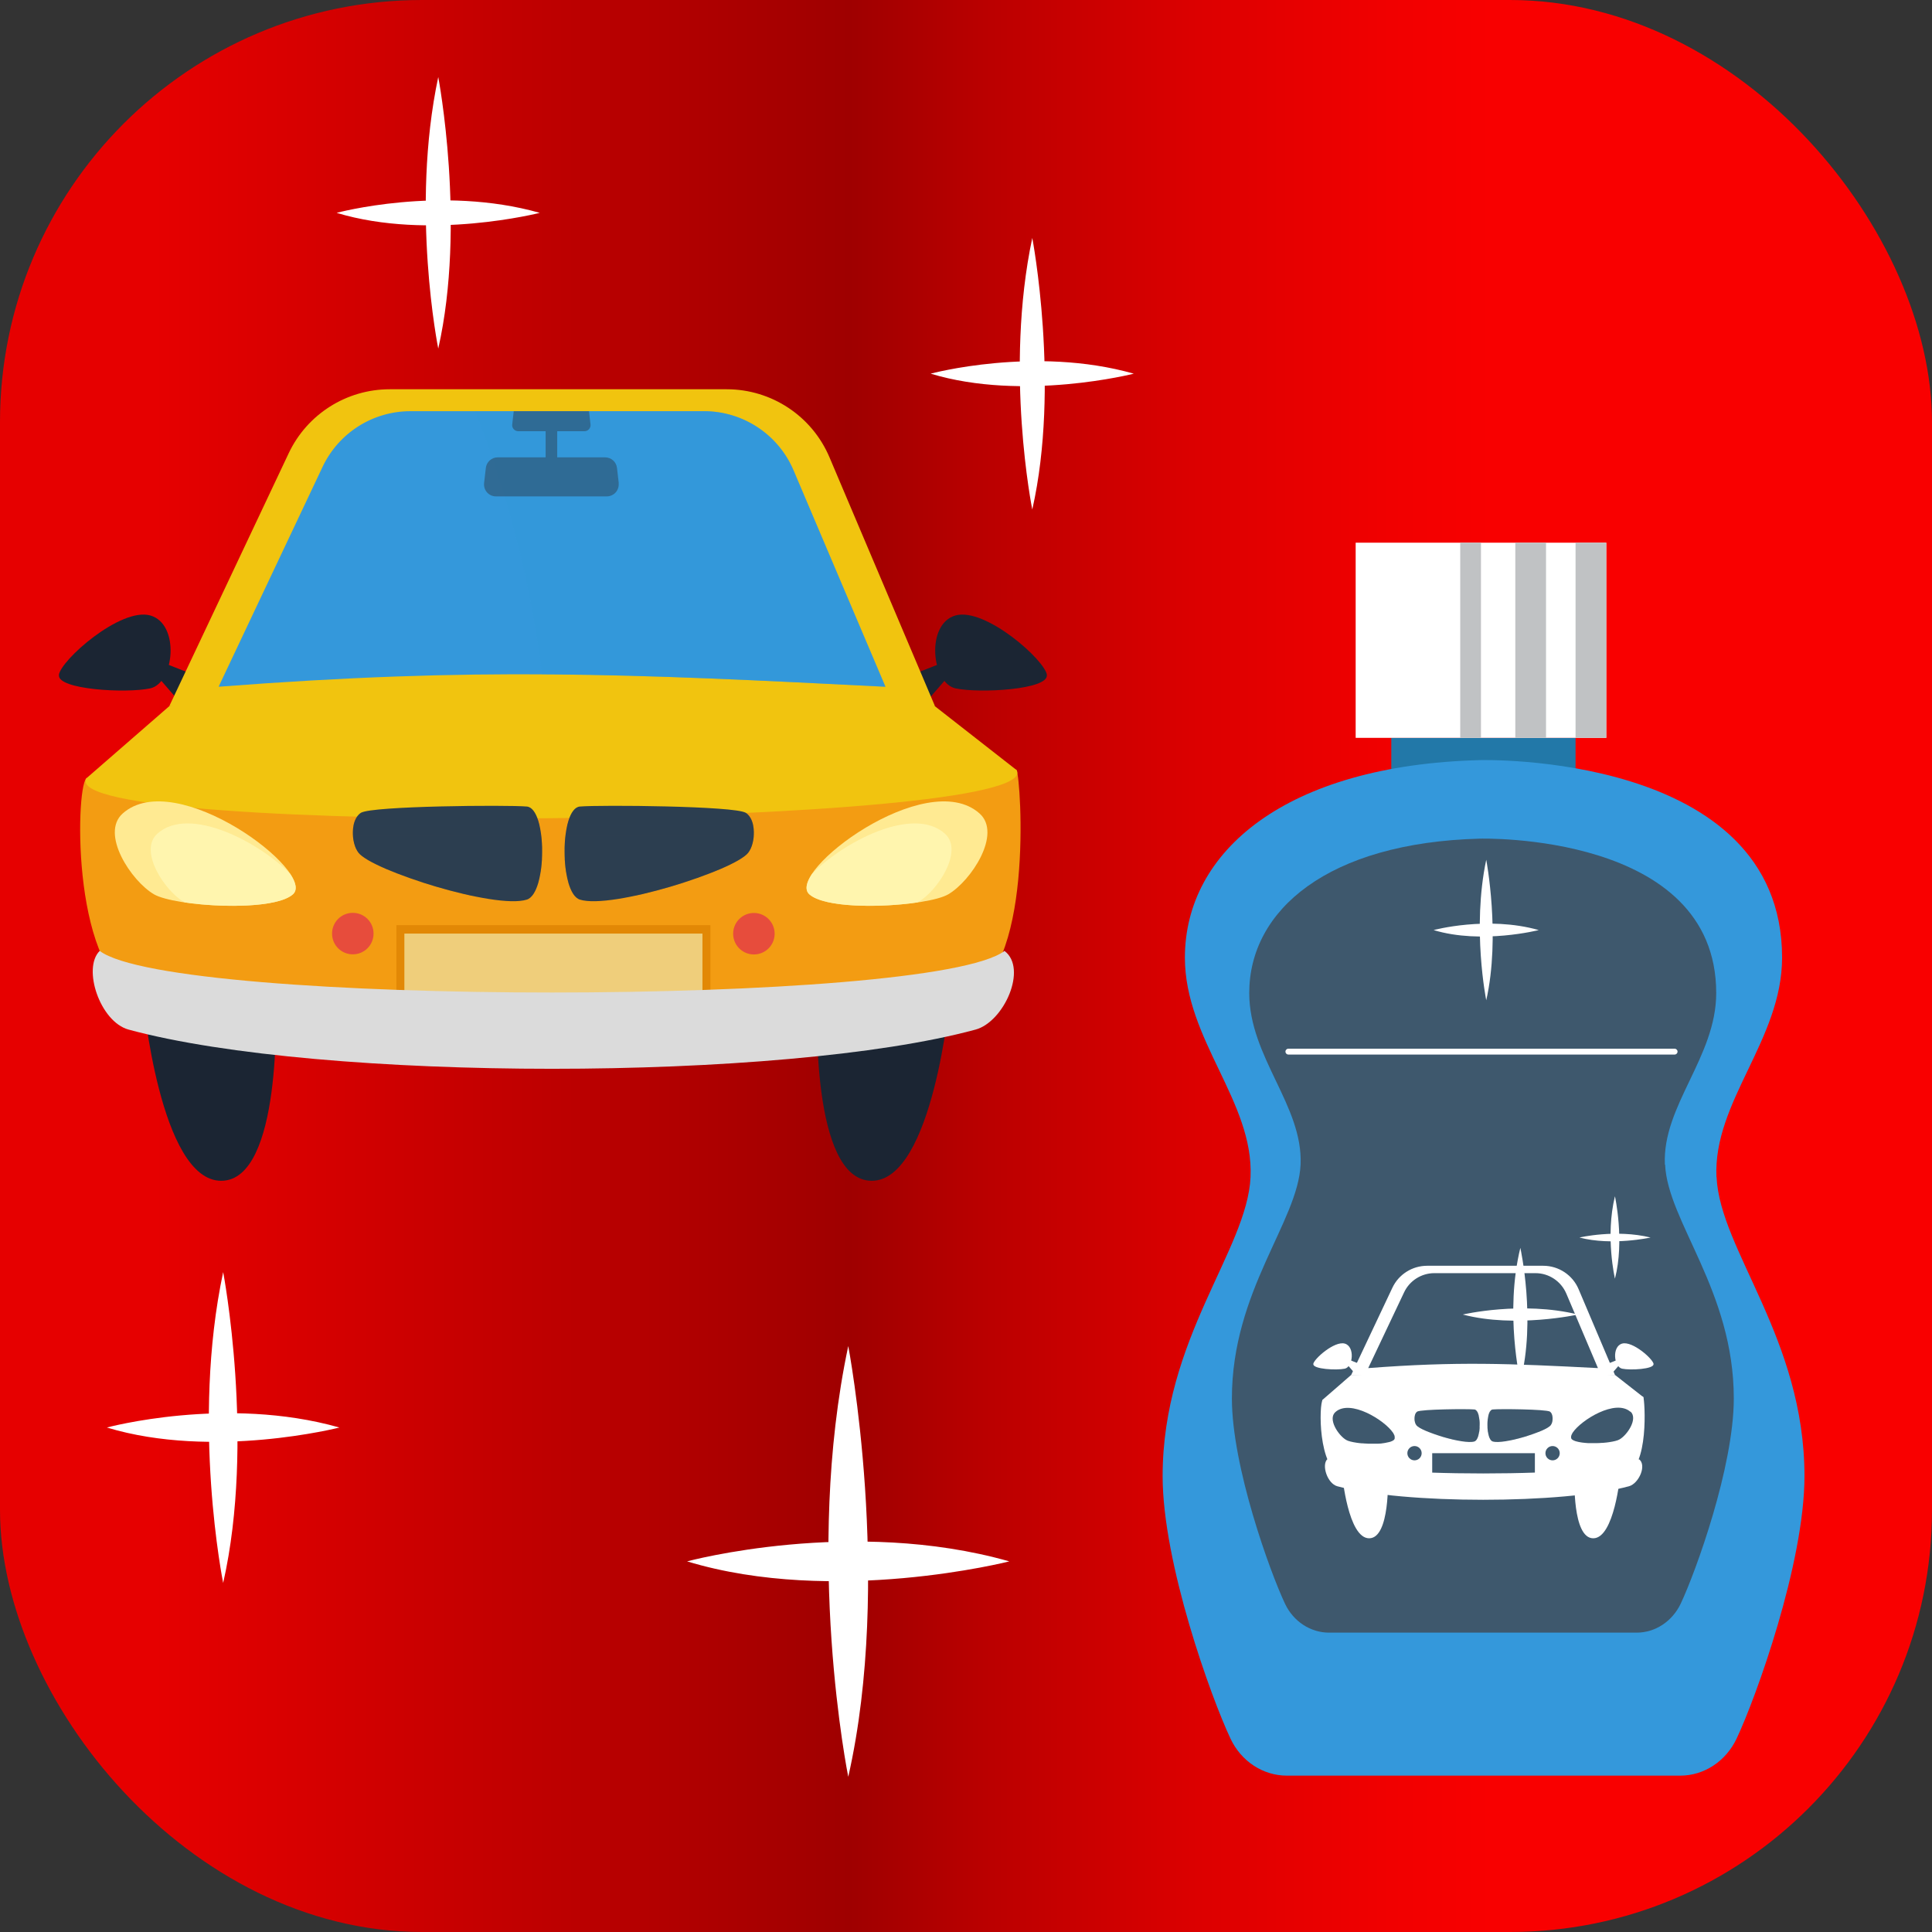
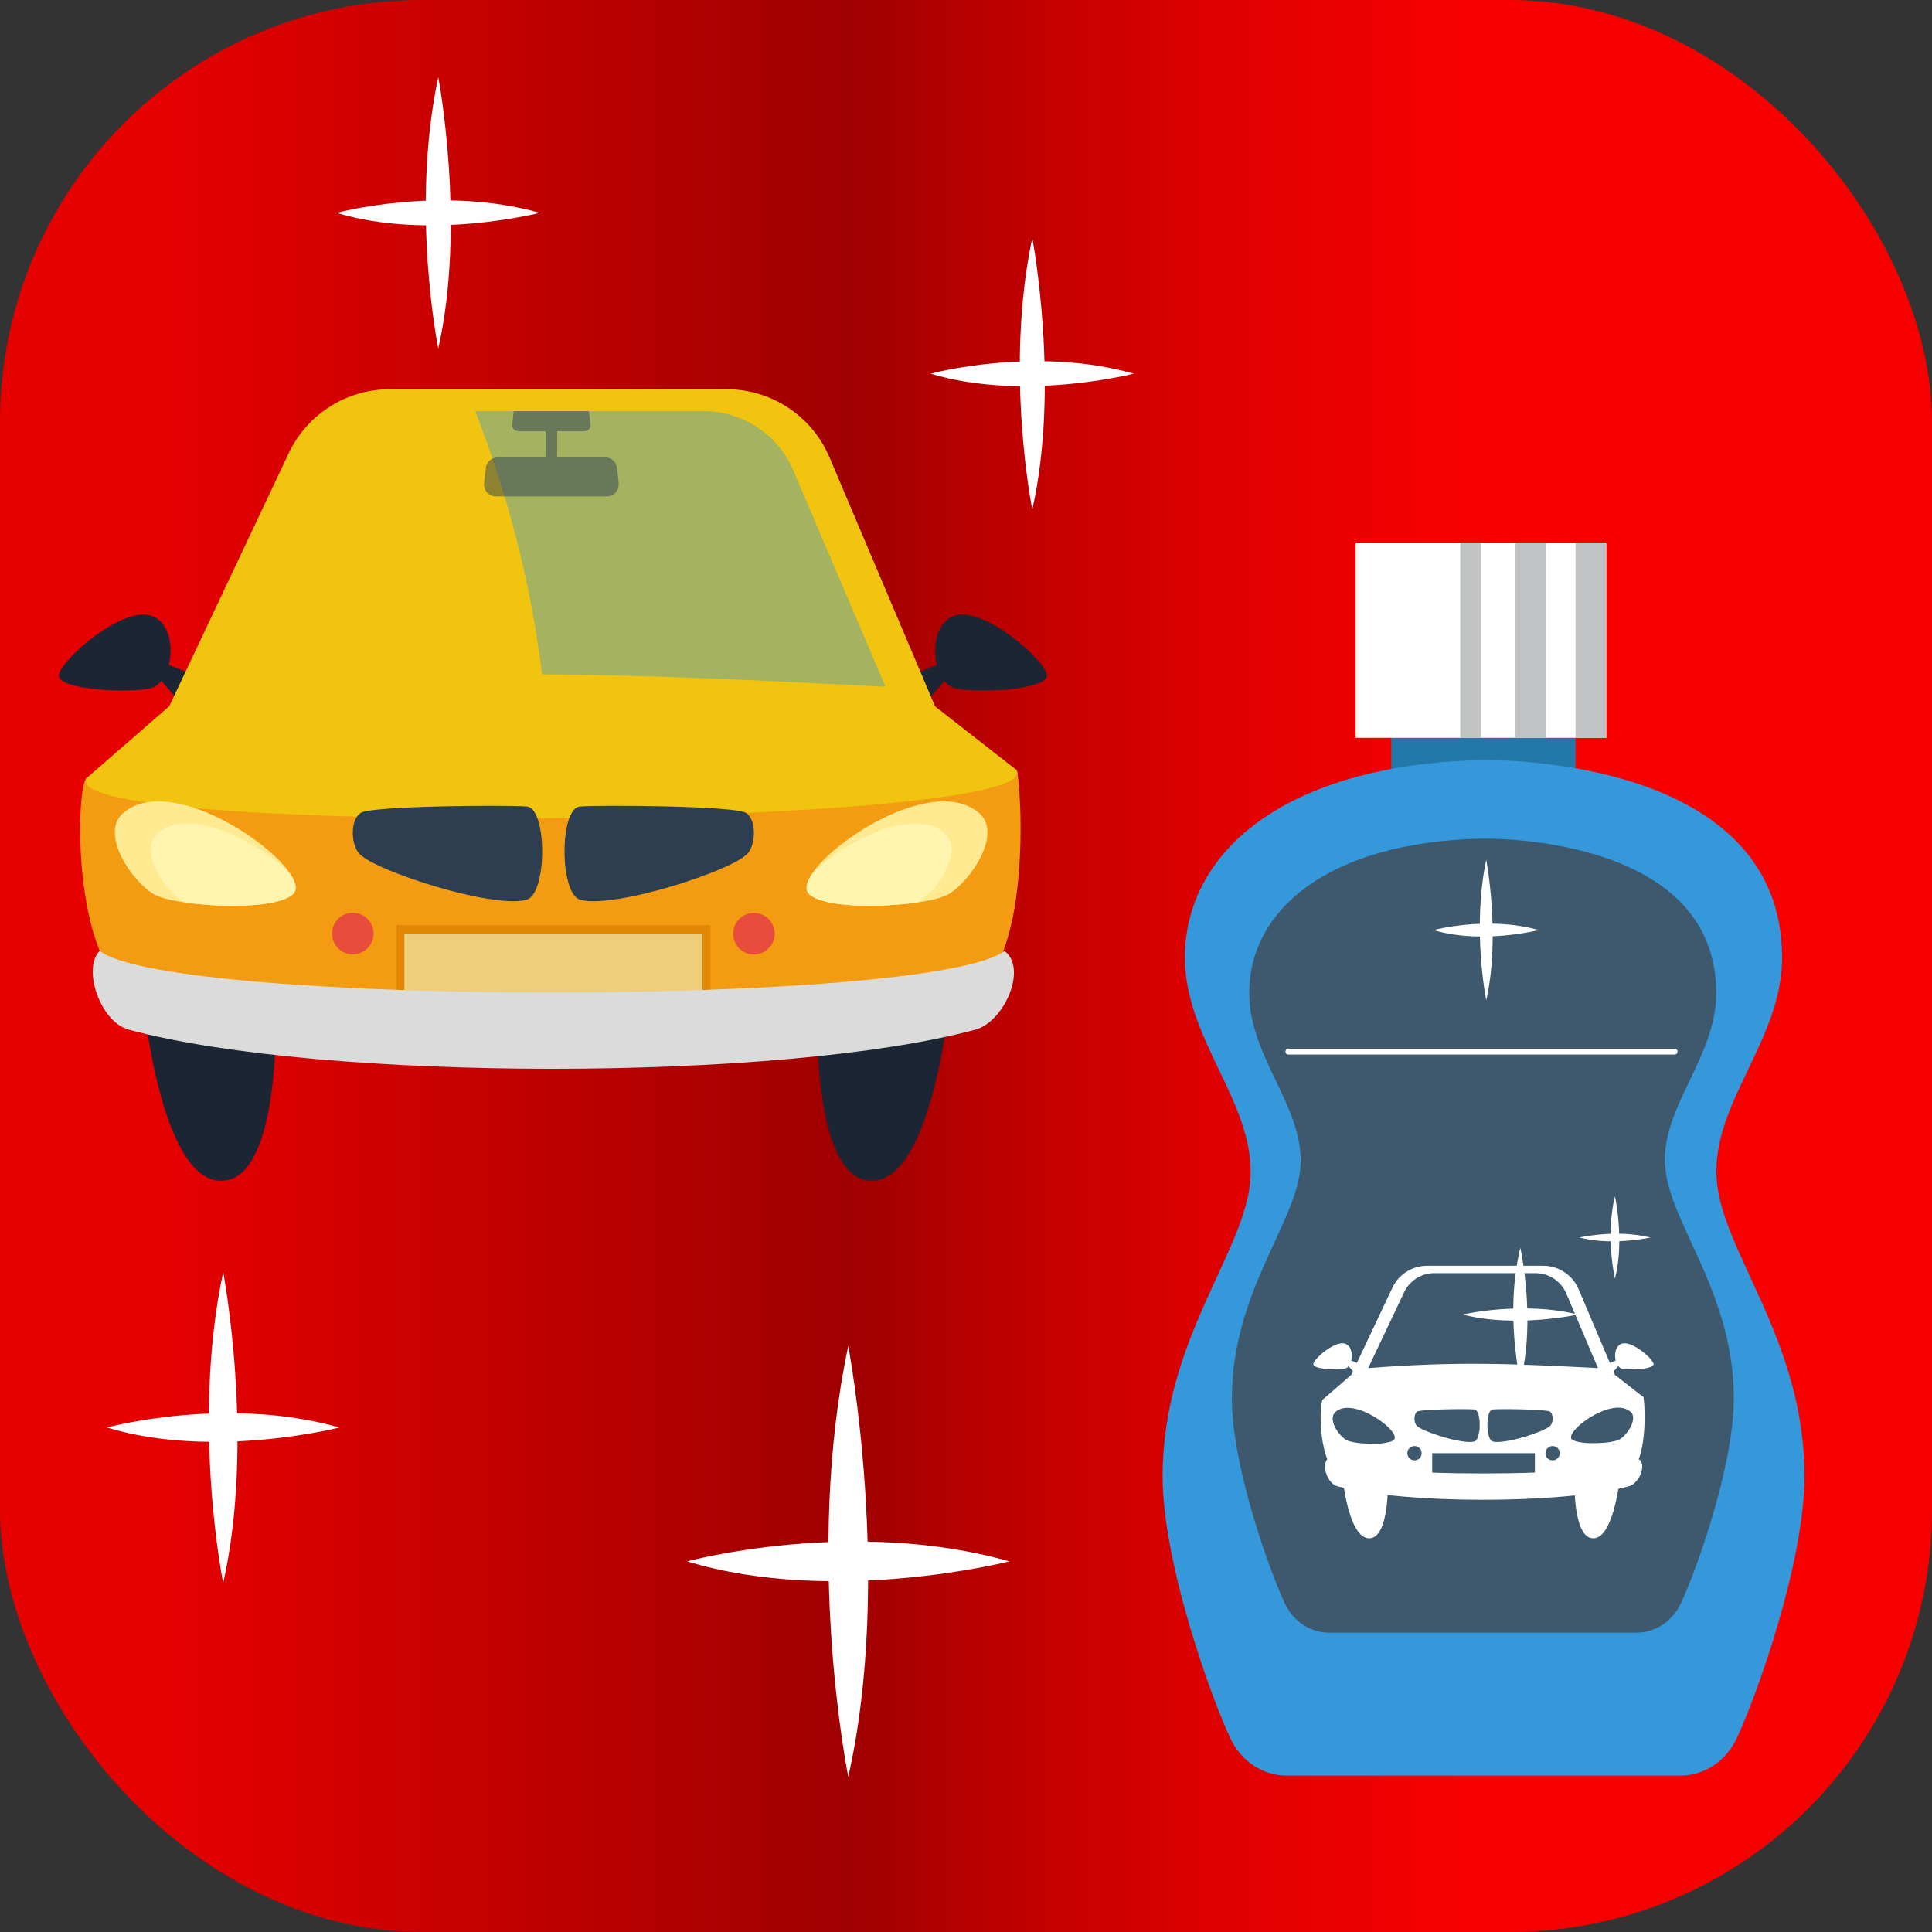
<svg xmlns="http://www.w3.org/2000/svg" viewBox="0 0 164.83 164.83">
  <rect x="0" y="0" width="164.83" height="164.83" fill="#333333" stroke="none" />
  <defs>
    <style>      .cls-1 {        fill: #e74c3c;      }      .cls-2 {        fill: #e28805;      }      .cls-3 {        fill: #fff;      }      .cls-4 {        fill: url(#New_Gradient_Swatch_5);      }      .cls-5 {        opacity: .4;      }      .cls-5, .cls-6 {        fill: #3498db;      }      .cls-5, .cls-7 {        mix-blend-mode: multiply;      }      .cls-8 {        fill: #dbdbdb;      }      .cls-9 {        opacity: .5;      }      .cls-10 {        fill: #c0c2c4;      }      .cls-11 {        fill: #2c3e50;      }      .cls-12 {        isolation: isolate;      }      .cls-13 {        fill: #efce7b;      }      .cls-14 {        fill: #f39c12;      }      .cls-15 {        fill: #f1c40f;      }      .cls-16 {        fill: #3e586d;      }      .cls-7 {        opacity: .3;      }      .cls-17 {        fill: #1b2533;      }      .cls-18 {        fill: #2278a8;      }      .cls-19 {        fill: #fff5ae;      }      .cls-20 {        fill: #ffea92;      }    </style>
    <linearGradient id="New_Gradient_Swatch_5" data-name="New Gradient Swatch 5" x1="0" y1="82.41" x2="164.83" y2="82.41" gradientUnits="userSpaceOnUse">
      <stop offset=".08" stop-color="#e60000" />
      <stop offset=".44" stop-color="#9f0000" />
      <stop offset=".51" stop-color="#ba0000" />
      <stop offset=".62" stop-color="#dc0000" />
      <stop offset=".72" stop-color="#f10000" />
      <stop offset=".78" stop-color="#f90000" />
    </linearGradient>
  </defs>
  <g class="cls-12">
    <g id="Layer_2" data-name="Layer 2">
      <g id="_1" data-name="1">
        <g>
          <rect class="cls-4" width="164.83" height="164.83" rx="36.01" ry="36.01" />
          <g>
            <path class="cls-3" d="m19.04,135.05s-2.75-13.59,0-26.52c0,0,2.75,14.4,0,26.52Z" />
            <path class="cls-3" d="m9.12,121.79s10.16-2.75,19.84,0c0,0-10.77,2.75-19.84,0Z" />
          </g>
          <g>
            <path class="cls-3" d="m37.39,29.74s-2.4-11.87,0-23.17c0,0,2.4,12.58,0,23.17Z" />
            <path class="cls-3" d="m28.72,18.16s8.88-2.4,17.33,0c0,0-9.41,2.4-17.33,0Z" />
          </g>
          <g>
            <rect class="cls-18" x="118.7" y="62.94" width="15.72" height="3.8" />
            <path class="cls-6" d="m146.44,100.42c-.29-6.44,5.6-11.71,5.6-18.72,0-17.59-25.79-16.85-25.79-16.85-16.56.43-25.16,7.79-25.16,16.85,0,7.01,5.89,12.29,5.6,18.72-.28,6.23-7.5,13.77-7.5,25.52,0,7.43,4.14,18.9,5.79,22.39.91,1.94,2.78,3.16,4.81,3.16h33.56c2.03,0,3.89-1.22,4.81-3.16,1.65-3.49,5.79-14.96,5.79-22.39,0-11.74-7.21-19.28-7.5-25.52Z" />
            <rect class="cls-3" x="115.66" y="46.3" width="21.38" height="16.65" />
            <rect class="cls-10" x="134.42" y="46.3" width="2.62" height="16.65" />
            <rect class="cls-10" x="129.28" y="46.3" width="2.62" height="16.65" />
            <rect class="cls-10" x="124.58" y="46.3" width="1.77" height="16.65" />
            <path class="cls-16" d="m142.04,99.36c-.23-5.03,4.38-9.16,4.38-14.64,0-13.75-20.17-13.17-20.17-13.17-12.95.34-19.67,6.09-19.67,13.17,0,5.48,4.6,9.61,4.38,14.64-.22,4.87-5.86,10.77-5.86,19.95,0,5.81,3.24,14.78,4.53,17.51.71,1.51,2.17,2.47,3.76,2.47h26.24c1.59,0,3.04-.96,3.76-2.47,1.29-2.73,4.53-11.69,4.53-17.51,0-9.18-5.64-15.08-5.86-19.95Z" />
            <g>
              <g>
                <polygon class="cls-3" points="114.89 116.36 115.59 117.17 115.98 116.36 115.12 116.02 114.89 116.36" />
                <path class="cls-3" d="m112.04,116.38c.04-.43,1.81-2,2.69-1.75.88.25.71,1.99,0,2.14-.71.15-2.72.04-2.68-.39Z" />
              </g>
              <g>
                <polygon class="cls-3" points="138.23 116.36 137.53 117.17 137.14 116.36 137.99 116.02 138.23 116.36" />
                <path class="cls-3" d="m141.08,116.38c-.04-.43-1.81-2-2.69-1.75-.88.25-.71,1.99,0,2.14.71.15,2.72.04,2.68-.39Z" />
              </g>
              <path class="cls-3" d="m115.28,117.3l3.51-7.43c.54-1.15,1.7-1.88,2.97-1.88h9.9c1.32,0,2.51.79,3.02,2l3.1,7.31c-8.59.85-13.67.58-22.5,0Z" />
              <path class="cls-3" d="m140.18,119.17c-.13-.28-13.66.46-13.66.46,0,0-13.54-.38-13.67-.21-.33.36-.41,5.87,1.62,6.42,2.11.57,3.65,1.04,12.07,1.11,8.41-.07,9.96-.54,12.07-1.11,2.11-.57,1.72-6.38,1.59-6.66Z" />
              <path class="cls-16" d="m116.73,116.72l3.06-6.46c.47-1,1.48-1.64,2.58-1.64h8.63c1.15,0,2.18.69,2.63,1.74l2.7,6.36c-7.59-.39-12.01-.58-19.6,0Z" />
              <path class="cls-3" d="m112.84,119.42l2.44-2.12h22.5l2.4,1.88c.93,1.7-28.25,1.99-27.34.25Z" />
              <path class="cls-3" d="m114.51,125.84s.5,5.4,2.3,5.4,1.6-5.2,1.6-5.2l-3.9-.2Z" />
              <path class="cls-3" d="m138.23,125.84s-.5,5.4-2.3,5.4-1.6-5.2-1.6-5.2l3.9-.2Z" />
              <rect class="cls-3" x="121.96" y="123.73" width="9.23" height="2.36" />
              <rect class="cls-16" x="122.19" y="123.98" width="8.76" height="2.06" />
              <path class="cls-3" d="m113.24,124.49c-.51.51.01,2.08.85,2.31,5.66,1.54,19.22,1.54,24.89,0,.84-.23,1.54-1.8.85-2.31-2.15,1.62-24.43,1.63-26.59,0Z" />
              <g>
                <g>
                  <path class="cls-16" d="m125.79,120.25c.6.05.6,2.54,0,2.73-.93.29-4.55-.86-4.95-1.38-.22-.29-.24-.97.08-1.17.32-.2,4.27-.24,4.87-.18Z" />
                  <g class="cls-7">
                    <path class="cls-16" d="m126.02,120.42h-5.09s0,0,0,0c-.12.07-.19.22-.22.38h5.47c-.04-.15-.08-.29-.14-.38Z" />
                    <path class="cls-16" d="m126.22,121.11h-5.53c.01.14.04.27.09.38h5.46c0-.13,0-.26-.02-.38Z" />
                    <path class="cls-16" d="m126.13,122.47h-3.41c.46.15.95.28,1.41.38h1.82c.07-.09.14-.22.18-.38Z" />
                    <path class="cls-16" d="m126.24,121.79h-5.15c.19.12.47.25.81.38h4.31c.02-.12.03-.25.04-.38Z" />
                  </g>
                </g>
                <g>
                  <path class="cls-16" d="m127.35,120.25c-.6.05-.6,2.54,0,2.73.93.29,4.55-.86,4.95-1.38.22-.29.24-.97-.08-1.17-.32-.2-4.27-.24-4.87-.18Z" />
                  <g class="cls-7">
                    <path class="cls-16" d="m127.12,120.42h5.09s0,0,0,0c.12.07.19.22.22.38h-5.47c.04-.15.08-.29.14-.38Z" />
                    <path class="cls-16" d="m126.93,121.11h5.53c-.01.14-.04.27-.09.38h-5.46c0-.13,0-.26.02-.38Z" />
                    <path class="cls-16" d="m127.01,122.47h3.41c-.46.15-.95.28-1.41.38h-1.82c-.07-.09-.14-.22-.18-.38Z" />
                    <path class="cls-16" d="m126.91,121.79h5.15c-.19.12-.47.25-.81.38h-4.31c-.02-.12-.03-.25-.04-.38Z" />
                  </g>
                </g>
              </g>
              <circle class="cls-16" cx="120.68" cy="123.98" r=".61" />
              <circle class="cls-16" cx="132.46" cy="123.98" r=".61" />
              <g>
                <path class="cls-16" d="m118.99,122.64s0-.08-.01-.12c0-.02-.01-.05-.02-.07-.02-.05-.04-.09-.07-.14-.01-.02-.02-.05-.04-.07,0,0,0,0,0,0,0,0,0,0,0,0-.72-1.08-3.66-2.9-4.92-1.77-.67.6.25,1.99.92,2.38.16.1.5.18.9.24,0,0,0,0,0,0,.14.02.29.04.44.05.06,0,.13,0,.19.01.12,0,.25.02.38.02.07,0,.14,0,.22,0,.14,0,.28,0,.43,0,.05,0,.1,0,.14,0,.18,0,.35-.02.52-.05.04,0,.08-.01.12-.02.12-.02.23-.05.33-.07.04-.01.08-.02.11-.03.12-.04.22-.09.29-.15.04-.04.06-.08.07-.13,0-.02,0-.04,0-.05Z" />
                <path class="cls-16" d="m139.1,120.45c-1.26-1.12-4.2.69-4.92,1.77,0,0,0,0,0,0,0,0,0,0,0,0-.02.02-.03.05-.04.07-.03.05-.05.1-.07.14,0,.03-.02.05-.02.07-.01.04-.02.08-.01.12,0,.02,0,.04,0,.05.01.05.03.1.07.13.07.06.17.11.29.15.03.01.07.02.11.03.1.03.21.05.33.07.04,0,.08.01.12.02.16.02.33.04.52.05.05,0,.09,0,.14,0,.14,0,.28,0,.43,0,.07,0,.14,0,.22,0,.13,0,.25-.01.38-.02.07,0,.13,0,.19-.01.15-.01.3-.03.44-.05,0,0,0,0,0,0,.41-.06.74-.14.9-.24.67-.39,1.59-1.78.92-2.38Z" />
              </g>
            </g>
            <g>
              <path class="cls-3" d="m129.71,117.84s-1.36-5.83,0-11.38c0,0,1.36,6.18,0,11.38Z" />
              <path class="cls-3" d="m124.8,112.15s5.03-1.18,9.83,0c0,0-5.34,1.18-9.83,0Z" />
            </g>
            <g>
              <path class="cls-3" d="m137.78,109.09s-.84-3.6,0-7.03c0,0,.84,3.81,0,7.03Z" />
              <path class="cls-3" d="m134.75,105.58s3.11-.73,6.07,0c0,0-3.29.73-6.07,0Z" />
            </g>
            <path class="cls-3" d="m142.87,89.97h-32.95c-.14,0-.25-.11-.25-.25s.11-.25.25-.25h32.95c.14,0,.25.11.25.25s-.11.25-.25.25Z" />
            <g>
              <path class="cls-3" d="m126.8,85.34s-1.24-6.14,0-11.99c0,0,1.24,6.51,0,11.99Z" />
              <path class="cls-3" d="m122.31,79.35s4.59-1.24,8.97,0c0,0-4.87,1.24-8.97,0Z" />
            </g>
          </g>
          <g>
            <g>
              <polygon class="cls-17" points="13.29 57.54 15.32 59.88 16.46 57.54 13.97 56.56 13.29 57.54" />
              <path class="cls-17" d="m5.02,57.6c.12-1.24,5.26-5.81,7.81-5.09,2.54.73,2.05,5.78-.02,6.22s-7.91.1-7.78-1.13Z" />
            </g>
            <g>
              <polygon class="cls-17" points="81.05 57.54 79.02 59.88 77.88 57.54 80.37 56.56 81.05 57.54" />
              <path class="cls-17" d="m89.32,57.6c-.12-1.24-5.26-5.81-7.81-5.09-2.54.73-2.05,5.78.02,6.22s7.91.1,7.78-1.13Z" />
            </g>
            <path class="cls-15" d="m14.44,60.25l10.19-21.58c1.57-3.33,4.93-5.46,8.62-5.46h28.75c3.83,0,7.28,2.29,8.77,5.81l9,21.23c-24.93,2.48-39.68,1.68-65.32,0Z" />
            <path class="cls-14" d="m86.73,65.7c-.39-.82-39.67,1.32-39.67,1.32,0,0-39.31-1.1-39.7-.62-.96,1.06-1.19,17.04,4.71,18.63,6.12,1.66,10.61,3.01,35.03,3.22,24.42-.21,28.9-1.56,35.03-3.22,6.12-1.66,4.99-18.52,4.6-19.34Z" />
-             <path class="cls-6" d="m18.65,58.59l8.87-18.76c1.37-2.9,4.29-4.75,7.5-4.75h25.05c3.33,0,6.34,1.99,7.64,5.06l7.83,18.45c-22.03-1.12-34.88-1.69-56.9,0Z" />
            <path class="cls-15" d="m7.36,66.41l7.08-6.16h65.32l6.97,5.45c2.7,4.92-82.03,5.79-79.37.71Z" />
            <path class="cls-17" d="m12.19,85.07s1.44,15.67,6.68,15.67,4.65-15.09,4.65-15.09l-11.34-.59Z" />
            <path class="cls-17" d="m81.05,85.07s-1.44,15.67-6.68,15.67-4.65-15.09-4.65-15.09l11.34-.59Z" />
            <rect class="cls-2" x="33.82" y="78.93" width="26.79" height="6.86" />
            <rect class="cls-13" x="34.5" y="79.65" width="25.43" height="5.98" />
            <path class="cls-8" d="m8.5,81.13c-1.49,1.49.04,6.05,2.47,6.71,16.44,4.46,55.8,4.46,72.26,0,2.43-.66,4.46-5.22,2.47-6.71-6.25,4.72-70.92,4.74-77.19,0Z" />
            <g>
              <g>
                <path class="cls-11" d="m44.95,68.81c1.74.16,1.74,7.39,0,7.94-2.7.86-13.21-2.49-14.37-4-.64-.83-.71-2.83.23-3.41.93-.58,12.4-.68,14.14-.53Z" />
                <g class="cls-7">
                  <path class="cls-11" d="m45.61,69.33h-14.78s-.02,0-.03,0c-.35.22-.56.63-.65,1.11h15.87c-.1-.45-.24-.83-.42-1.11Z" />
                  <path class="cls-11" d="m46.18,71.32h-16.06c.03.41.12.8.27,1.11h15.85c0-.38-.03-.76-.07-1.11Z" />
                  <path class="cls-11" d="m45.93,75.28h-9.91c1.34.43,2.77.82,4.1,1.11h5.28c.21-.27.39-.65.53-1.11Z" />
                  <path class="cls-11" d="m46.24,73.3h-14.96c.56.34,1.37.73,2.34,1.11h12.5c.06-.36.1-.73.12-1.11Z" />
                </g>
              </g>
              <g>
                <path class="cls-11" d="m49.47,68.81c-1.74.16-1.74,7.39,0,7.94,2.7.86,13.21-2.49,14.37-4,.64-.83.71-2.83-.23-3.41-.93-.58-12.4-.68-14.14-.53Z" />
                <g class="cls-7">
                  <path class="cls-11" d="m48.81,69.33h14.78s.02,0,.03,0c.35.22.56.63.65,1.11h-15.87c.1-.45.24-.83.42-1.11Z" />
                  <path class="cls-11" d="m48.24,71.32h16.06c-.03.41-.12.8-.27,1.11h-15.85c0-.38.03-.76.07-1.11Z" />
                  <path class="cls-11" d="m48.48,75.28h9.91c-1.34.43-2.77.82-4.1,1.11h-5.28c-.21-.27-.39-.65-.53-1.11Z" />
                  <path class="cls-11" d="m48.18,73.3h14.96c-.56.34-1.37.73-2.34,1.11h-12.5c-.06-.36-.1-.73-.12-1.11Z" />
                </g>
              </g>
            </g>
            <path class="cls-1" d="m31.87,79.65c0,.98-.79,1.77-1.77,1.77s-1.77-.79-1.77-1.77.79-1.77,1.77-1.77,1.77.79,1.77,1.77Z" />
            <circle class="cls-1" cx="64.31" cy="79.65" r="1.77" transform="translate(-17.43 141.28) rotate(-88.09)" />
            <g>
              <path class="cls-20" d="m10.47,69.4c-1.94,1.73.73,5.77,2.67,6.9,1.75,1.02,10.09,1.57,11.85,0,2.08-1.86-9.97-10.95-14.52-6.9Z" />
              <path class="cls-19" d="m13.43,71.12c-1.64,1.46.62,4.88,2.26,5.83.02.01.06.03.09.04,3.17.47,7.93.45,9.21-.69.4-.36.27-.99-.23-1.74-2.53-2.62-8.57-5.9-11.33-3.44Z" />
            </g>
            <g>
              <path class="cls-20" d="m83.57,69.4c1.94,1.73-.73,5.77-2.67,6.9-1.75,1.02-10.09,1.57-11.85,0-2.08-1.86,9.97-10.95,14.52-6.9Z" />
              <path class="cls-19" d="m80.61,71.12c1.64,1.46-.62,4.88-2.26,5.83-.02.01-.06.03-.09.04-3.17.47-7.93.45-9.21-.69-.4-.36-.27-.99.23-1.74,2.53-2.62,8.57-5.9,11.33-3.44Z" />
            </g>
            <path class="cls-5" d="m46.24,57.53c9.01.05,17.94.48,29.31,1.06l-7.85-18.41c-1.29-3.09-4.31-5.1-7.66-5.1h-19.5c1.81,4.66,4.49,12.49,5.7,22.45Z" />
            <g class="cls-9">
              <path class="cls-11" d="m50.38,36.21c.02.15-.03.3-.13.41-.1.11-.24.17-.39.17h-5.64c-.15,0-.29-.06-.39-.17-.1-.11-.15-.26-.13-.41l.13-1.13h6.42l.13,1.13Z" />
              <rect class="cls-11" x="46.55" y="35.97" width=".99" height="3.74" />
              <path class="cls-11" d="m52.78,41.22c.03.29-.06.57-.25.79-.19.21-.47.34-.76.34h-9.46c-.29,0-.56-.12-.76-.34-.19-.22-.28-.5-.25-.79l.15-1.3c.06-.51.49-.9,1.01-.9h9.17c.52,0,.95.39,1.01.9l.15,1.3Z" />
            </g>
          </g>
          <g>
            <path class="cls-3" d="m72.37,151.59s-3.81-18.83,0-36.75c0,0,3.81,19.95,0,36.75Z" />
            <path class="cls-3" d="m58.62,133.21s14.08-3.81,27.49,0c0,0-14.93,3.81-27.49,0Z" />
          </g>
          <g>
            <path class="cls-3" d="m88.07,43.47s-2.4-11.87,0-23.17c0,0,2.4,12.58,0,23.17Z" />
            <path class="cls-3" d="m79.4,31.88s8.88-2.4,17.33,0c0,0-9.41,2.4-17.33,0Z" />
          </g>
        </g>
      </g>
    </g>
  </g>
</svg>